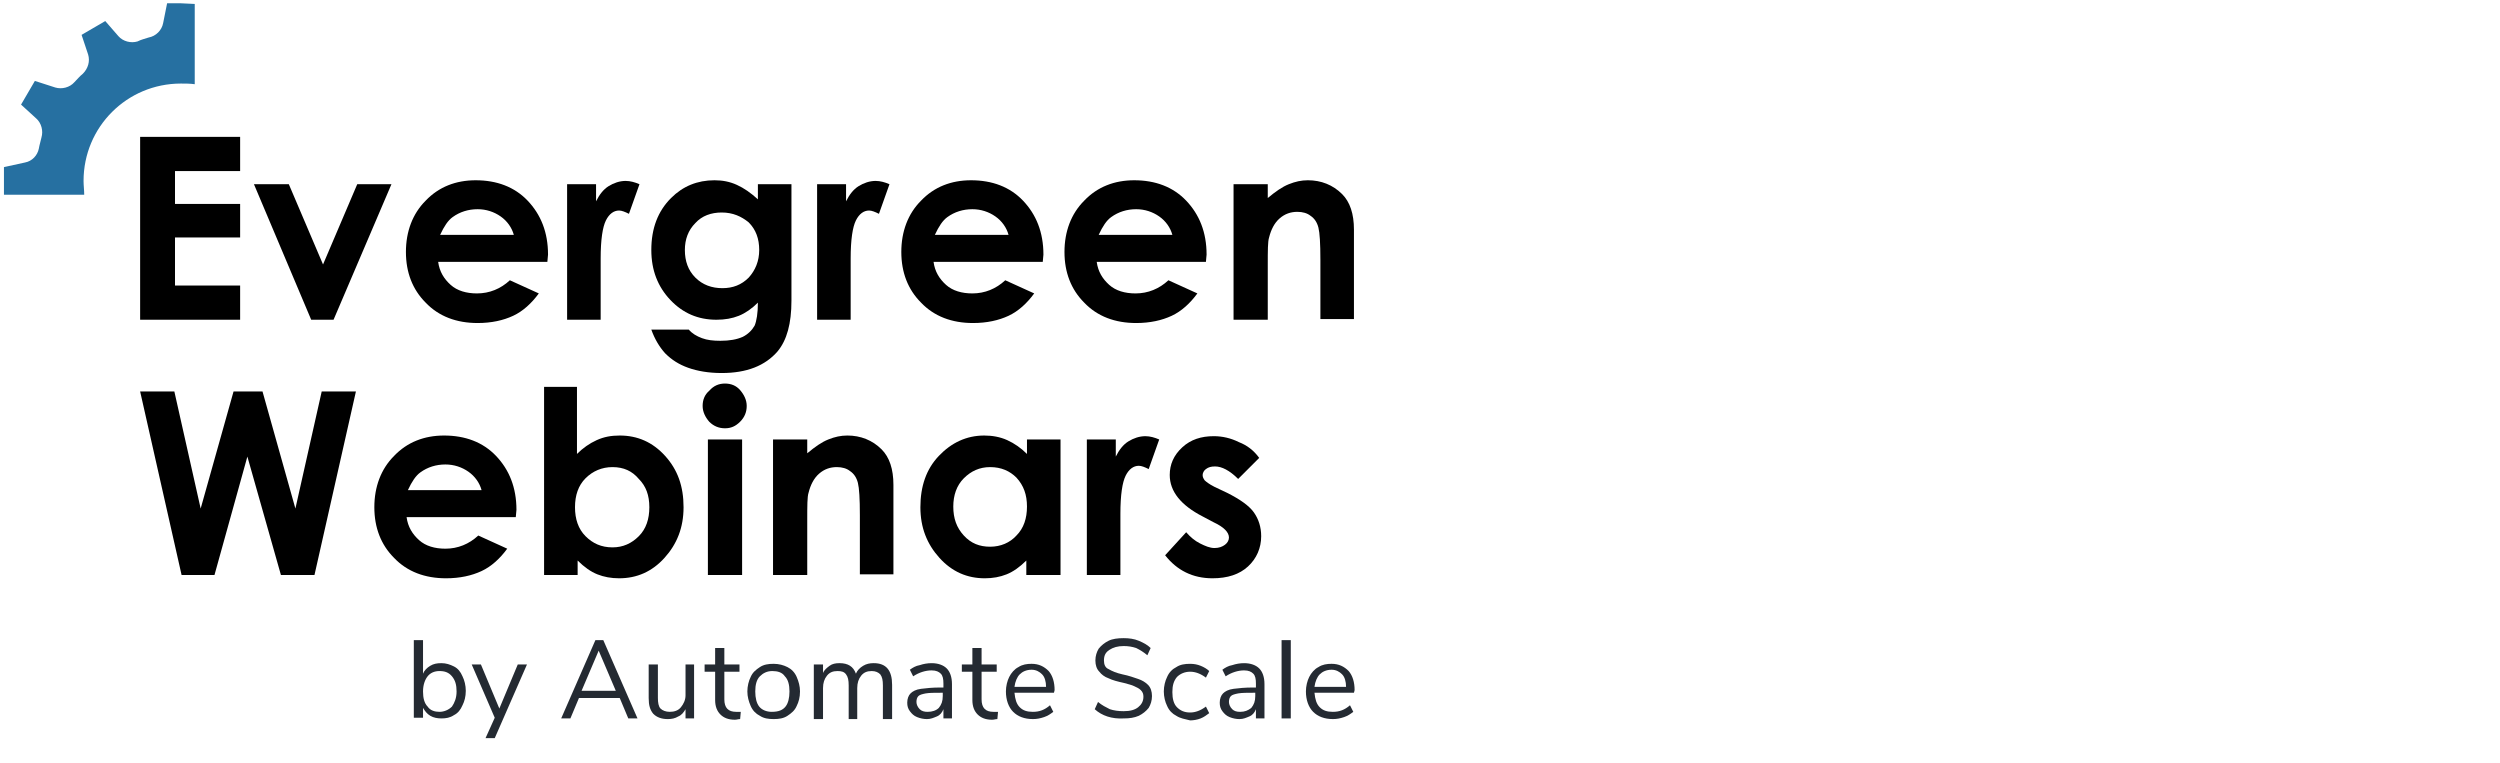
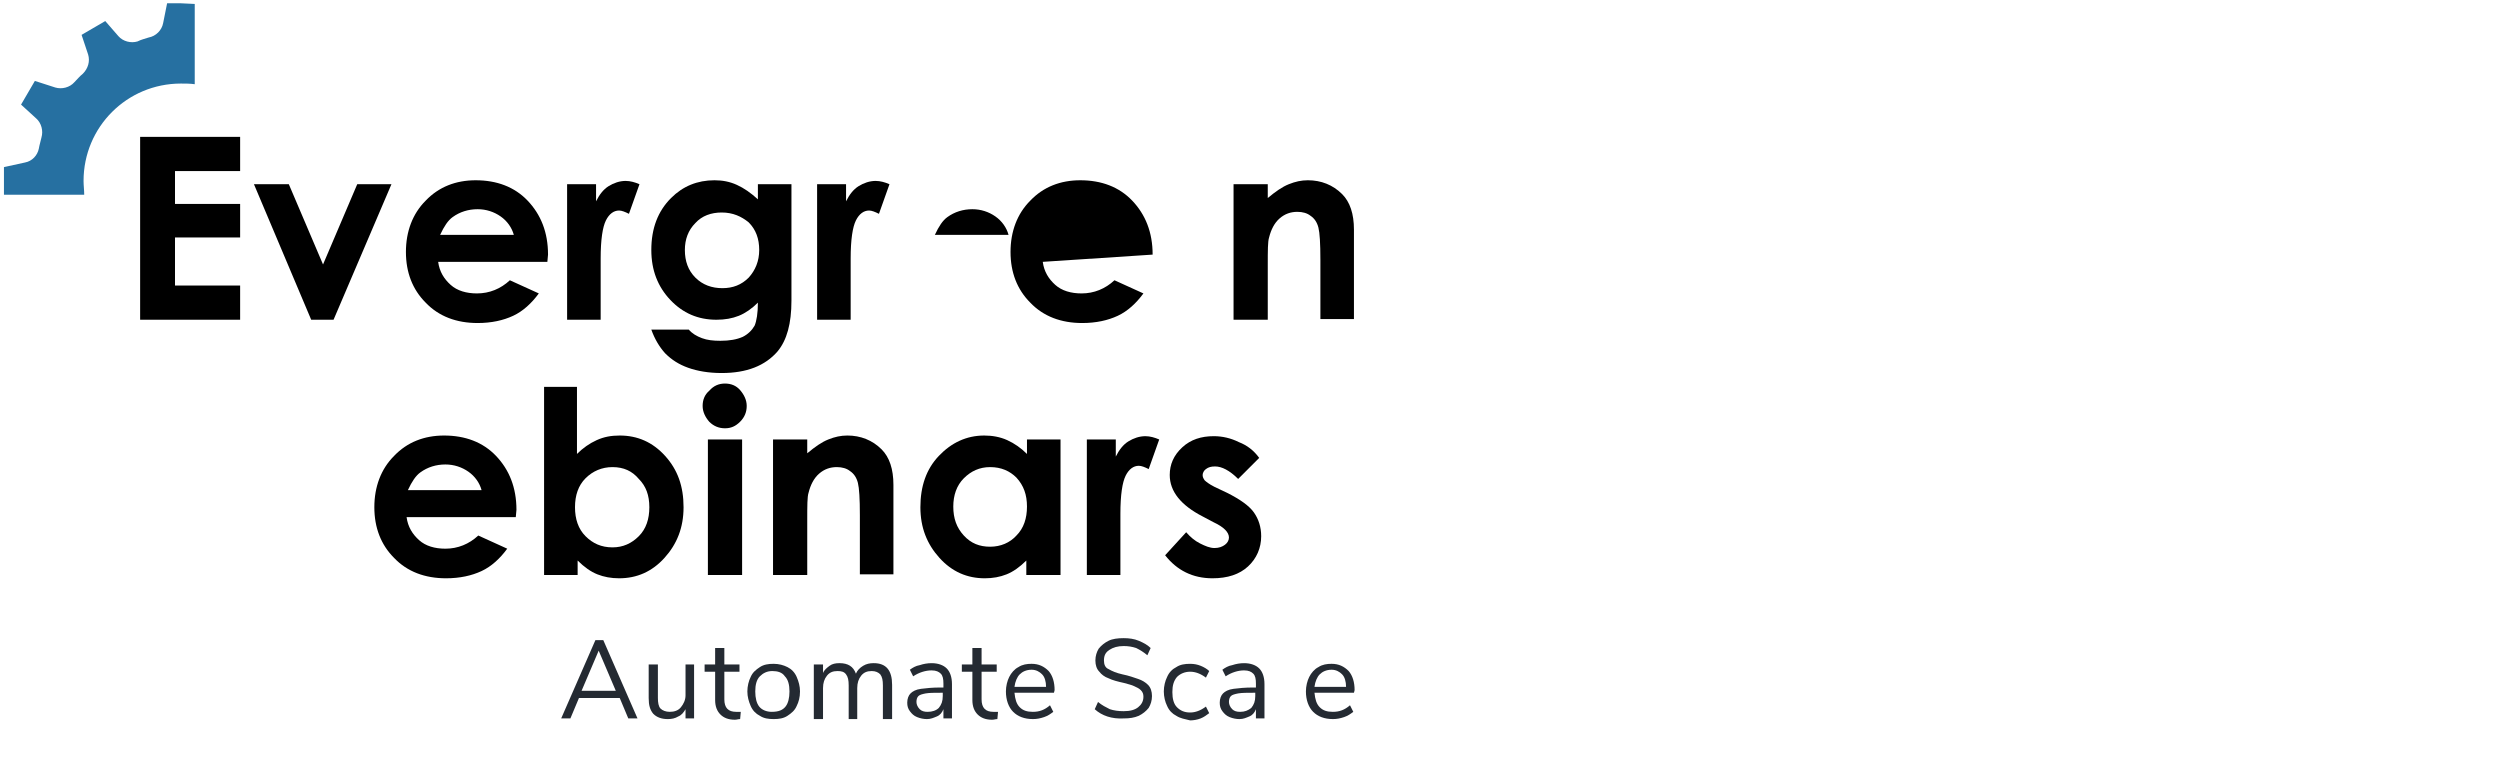
<svg xmlns="http://www.w3.org/2000/svg" version="1.1" id="Layer_1" x="0px" y="0px" width="380px" height="116px" viewBox="0 0 380 116" style="enable-background:new 0 0 380 116;" xml:space="preserve">
  <style type="text/css">
	.st0{fill:#242A32;}
	.st1{fill:#2670A1;}
</style>
  <g>
    <g>
-       <path class="st0" d="M69,101.3c0.6,0.3,1,0.8,1.3,1.5c0.3,0.6,0.5,1.4,0.5,2.2c0,0.9-0.2,1.6-0.5,2.2c-0.3,0.7-0.7,1.2-1.3,1.5    c-0.6,0.4-1.2,0.5-1.9,0.5c-0.6,0-1.2-0.1-1.7-0.4s-0.8-0.7-1.1-1.2v1.5h-1.4V97.3h1.4v5.1c0.2-0.5,0.6-0.9,1.1-1.2    c0.5-0.3,1-0.4,1.7-0.4C67.8,100.8,68.4,101,69,101.3z M68.7,107.4c0.4-0.6,0.7-1.3,0.7-2.3c0-1-0.2-1.7-0.7-2.3s-1.1-0.8-1.9-0.8    s-1.4,0.3-1.8,0.8c-0.4,0.5-0.7,1.3-0.7,2.3s0.2,1.8,0.7,2.3c0.4,0.6,1.1,0.8,1.8,0.8S68.2,107.9,68.7,107.4z" />
-       <path class="st0" d="M78.7,101h1.4l-4.9,11.2h-1.4l1.4-3.1l-3.5-8.1h1.4l2.8,6.7L78.7,101z" />
      <path class="st0" d="M95.5,109.2l-1.3-3.1H88l-1.3,3.1h-1.4l5.2-11.9h1.2l5.2,11.9H95.5z M88.4,105h5.2l-2.6-6.1L88.4,105z" />
      <path class="st0" d="M105.5,101v8.2h-1.3v-1.4c-0.3,0.5-0.6,0.9-1.1,1.1c-0.5,0.3-1,0.4-1.6,0.4c-1,0-1.7-0.3-2.2-0.8    c-0.5-0.6-0.7-1.3-0.7-2.4V101h1.4v5.1c0,0.7,0.1,1.3,0.4,1.6s0.8,0.5,1.4,0.5c0.7,0,1.3-0.2,1.7-0.7c0.4-0.5,0.7-1.1,0.7-1.8V101    L105.5,101L105.5,101z" />
      <path class="st0" d="M112.6,108.2l-0.1,1.1c-0.3,0-0.5,0.1-0.8,0.1c-1,0-1.7-0.3-2.2-0.8s-0.8-1.2-0.8-2.2v-4.3h-1.6V101h1.6v-2.5    h1.4v2.5h2.3v1.1h-2.3v4.2c0,1.3,0.6,1.9,1.8,1.9C112.1,108.2,112.4,108.2,112.6,108.2z" />
      <path class="st0" d="M115.5,108.8c-0.6-0.3-1.1-0.8-1.4-1.5c-0.3-0.7-0.5-1.4-0.5-2.2s0.2-1.6,0.5-2.2c0.3-0.7,0.8-1.1,1.4-1.5    s1.3-0.5,2.1-0.5s1.5,0.2,2.1,0.5c0.6,0.3,1.1,0.8,1.4,1.5c0.3,0.7,0.5,1.4,0.5,2.2c0,0.9-0.2,1.6-0.5,2.2    c-0.3,0.7-0.8,1.1-1.4,1.5s-1.3,0.5-2.1,0.5C116.8,109.3,116.1,109.2,115.5,108.8z M119.4,107.4c0.4-0.5,0.6-1.3,0.6-2.3    c0-1-0.2-1.8-0.7-2.3c-0.4-0.6-1.1-0.8-1.9-0.8s-1.4,0.3-1.9,0.8s-0.7,1.3-0.7,2.3c0,1,0.2,1.8,0.6,2.3s1.1,0.8,1.9,0.8    C118.4,108.2,119,107.9,119.4,107.4z" />
      <path class="st0" d="M135.6,104.1v5.2h-1.4v-5.1c0-0.8-0.1-1.3-0.4-1.7c-0.3-0.3-0.7-0.5-1.3-0.5c-0.7,0-1.2,0.2-1.6,0.7    s-0.6,1.1-0.6,1.9v4.7H129v-5.1c0-0.8-0.1-1.3-0.4-1.7s-0.7-0.5-1.3-0.5c-0.7,0-1.2,0.2-1.6,0.7s-0.6,1.1-0.6,1.9v4.7h-1.4V101    h1.4v1.3c0.2-0.5,0.6-0.8,1-1.1s0.9-0.4,1.5-0.4c1.3,0,2.1,0.5,2.5,1.6c0.2-0.5,0.6-0.9,1.1-1.2s1-0.4,1.6-0.4    C134.7,100.8,135.6,101.9,135.6,104.1z" />
      <path class="st0" d="M143.9,101.6c0.5,0.5,0.8,1.3,0.8,2.4v5.2h-1.3v-1.4c-0.2,0.5-0.5,0.9-1,1.1s-0.9,0.4-1.5,0.4    c-0.5,0-1-0.1-1.5-0.3s-0.8-0.5-1.1-0.9c-0.3-0.4-0.4-0.8-0.4-1.3c0-0.6,0.2-1.1,0.5-1.4c0.3-0.3,0.8-0.6,1.6-0.7s1.7-0.2,3-0.2    h0.4v-0.6c0-0.7-0.1-1.2-0.4-1.5s-0.7-0.5-1.4-0.5c-0.9,0-1.9,0.3-2.8,0.9l-0.5-1c0.4-0.3,0.9-0.6,1.5-0.7    c0.6-0.2,1.2-0.3,1.8-0.3C142.6,100.8,143.4,101.1,143.9,101.6z M142.7,107.6c0.4-0.5,0.6-1,0.6-1.8v-0.5h-0.3c-1,0-1.7,0-2.3,0.1    c-0.5,0.1-0.9,0.2-1.1,0.4c-0.2,0.2-0.3,0.5-0.3,0.9c0,0.4,0.2,0.8,0.5,1.1c0.3,0.3,0.7,0.4,1.2,0.4    C141.7,108.2,142.3,108,142.7,107.6z" />
      <path class="st0" d="M151.7,108.2l-0.1,1.1c-0.3,0-0.5,0.1-0.8,0.1c-1,0-1.7-0.3-2.2-0.8s-0.8-1.2-0.8-2.2v-4.3h-1.6V101h1.6v-2.5    h1.4v2.5h2.3v1.1h-2.3v4.2c0,1.3,0.6,1.9,1.8,1.9C151.2,108.2,151.5,108.2,151.7,108.2z" />
      <path class="st0" d="M160.2,105.3h-6c0.1,1,0.3,1.7,0.8,2.2c0.5,0.5,1.1,0.7,2,0.7c1,0,1.8-0.3,2.6-1l0.5,1    c-0.4,0.3-0.8,0.6-1.4,0.8c-0.6,0.2-1.1,0.3-1.7,0.3c-1.3,0-2.3-0.4-3-1.1s-1.1-1.8-1.1-3.1c0-0.8,0.2-1.6,0.5-2.2    s0.8-1.2,1.4-1.5c0.6-0.4,1.3-0.5,2-0.5c1.1,0,1.9,0.4,2.6,1.1c0.6,0.7,0.9,1.7,0.9,2.9L160.2,105.3L160.2,105.3z M155,102.5    c-0.4,0.4-0.7,1.1-0.8,1.9h4.8c0-0.8-0.2-1.5-0.6-1.9c-0.4-0.4-0.9-0.7-1.6-0.7C156,101.8,155.4,102.1,155,102.5z" />
      <path class="st0" d="M166.4,107.8l0.5-1.1c0.6,0.5,1.2,0.8,1.8,1.1c0.6,0.2,1.3,0.3,2.1,0.3c1,0,1.7-0.2,2.2-0.6    c0.5-0.4,0.8-0.9,0.8-1.6c0-0.4-0.1-0.7-0.4-1s-0.6-0.4-1-0.6c-0.4-0.2-0.9-0.3-1.6-0.5c-0.9-0.2-1.7-0.4-2.3-0.7    c-0.6-0.2-1.1-0.6-1.4-1c-0.4-0.4-0.6-1-0.6-1.7c0-0.7,0.2-1.3,0.5-1.8c0.4-0.5,0.9-0.9,1.5-1.2s1.4-0.4,2.3-0.4    c0.8,0,1.6,0.1,2.3,0.4s1.3,0.6,1.8,1.1l-0.5,1.1c-0.6-0.5-1.1-0.8-1.7-1.1c-0.6-0.2-1.2-0.3-1.9-0.3c-0.9,0-1.6,0.2-2.2,0.6    s-0.8,0.9-0.8,1.6c0,0.6,0.2,1.1,0.7,1.3c0.5,0.3,1.2,0.6,2.1,0.8c1,0.2,1.8,0.5,2.4,0.7c0.6,0.2,1.1,0.5,1.5,0.9    c0.4,0.4,0.6,1,0.6,1.7c0,0.7-0.2,1.3-0.5,1.8c-0.4,0.5-0.9,0.9-1.5,1.2c-0.7,0.3-1.4,0.4-2.3,0.4    C169,109.3,167.5,108.8,166.4,107.8z" />
      <path class="st0" d="M178.8,108.8c-0.6-0.3-1.1-0.8-1.4-1.5c-0.3-0.6-0.5-1.4-0.5-2.2c0-0.8,0.2-1.6,0.5-2.2    c0.3-0.7,0.8-1.2,1.4-1.5c0.6-0.4,1.3-0.5,2.1-0.5c0.6,0,1.1,0.1,1.6,0.3c0.5,0.2,1,0.5,1.3,0.8l-0.5,1c-0.8-0.6-1.6-0.9-2.4-0.9    c-0.8,0-1.5,0.3-2,0.8c-0.5,0.6-0.7,1.3-0.7,2.3c0,1,0.2,1.8,0.7,2.3s1.1,0.8,2,0.8c0.8,0,1.6-0.3,2.4-0.9l0.5,1    c-0.4,0.3-0.8,0.6-1.3,0.8c-0.5,0.2-1.1,0.3-1.6,0.3C180.1,109.3,179.4,109.2,178.8,108.8z" />
      <path class="st0" d="M191.4,101.6c0.5,0.5,0.8,1.3,0.8,2.4v5.2h-1.3v-1.4c-0.2,0.5-0.5,0.9-1,1.1s-0.9,0.4-1.5,0.4    c-0.5,0-1-0.1-1.5-0.3s-0.8-0.5-1.1-0.9c-0.3-0.4-0.4-0.8-0.4-1.3c0-0.6,0.2-1.1,0.5-1.4c0.3-0.3,0.8-0.6,1.6-0.7s1.7-0.2,3-0.2    h0.4v-0.6c0-0.7-0.1-1.2-0.4-1.5s-0.7-0.5-1.4-0.5c-0.9,0-1.9,0.3-2.8,0.9l-0.5-1c0.4-0.3,0.9-0.6,1.5-0.7    c0.6-0.2,1.2-0.3,1.8-0.3C190.1,100.8,190.9,101.1,191.4,101.6z M190.2,107.6c0.4-0.5,0.6-1,0.6-1.8v-0.5h-0.3c-1,0-1.7,0-2.3,0.1    c-0.5,0.1-0.9,0.2-1.1,0.4s-0.3,0.5-0.3,0.9c0,0.4,0.2,0.8,0.5,1.1c0.3,0.3,0.7,0.4,1.2,0.4C189.2,108.2,189.7,108,190.2,107.6z" />
-       <path class="st0" d="M194.8,109.2V97.3h1.4v11.9H194.8z" />
      <path class="st0" d="M205.8,105.3h-6c0.1,1,0.3,1.7,0.8,2.2c0.5,0.5,1.1,0.7,2,0.7c1,0,1.8-0.3,2.6-1l0.5,1    c-0.4,0.3-0.8,0.6-1.4,0.8c-0.6,0.2-1.1,0.3-1.7,0.3c-1.3,0-2.3-0.4-3-1.1s-1.1-1.8-1.1-3.1c0-0.8,0.2-1.6,0.5-2.2    s0.8-1.2,1.4-1.5c0.6-0.4,1.3-0.5,2-0.5c1.1,0,1.9,0.4,2.6,1.1c0.6,0.7,0.9,1.7,0.9,2.9L205.8,105.3L205.8,105.3z M200.6,102.5    c-0.4,0.4-0.7,1.1-0.8,1.9h4.8c0-0.8-0.2-1.5-0.6-1.9c-0.4-0.4-0.9-0.7-1.6-0.7C201.6,101.8,201,102.1,200.6,102.5z" />
    </g>
    <g>
      <path class="st1" d="M29.6,0.6v12.2c-0.7-0.1-1.4-0.1-2.1-0.1c-8.2,0-14.8,6.6-14.8,14.8c0,0.7,0.1,1.4,0.1,2.1H0.6l0-2.1l0-2.1    l3.2-0.7c1.1-0.2,1.9-1.1,2.1-2.1C6,22,6.2,21.4,6.3,20.9c0.3-1,0-2.2-0.8-2.9l-2.3-2.1l2.1-3.6l3.1,1c1,0.3,2.2,0,2.9-0.8    c0.4-0.4,0.8-0.9,1.3-1.3c0.8-0.8,1.1-1.9,0.8-2.9l-1-3l3.6-2.1L18,5.5c0.7,0.8,1.9,1.1,2.9,0.8C21.5,6,22,5.9,22.6,5.7    c1.1-0.2,2-1.1,2.2-2.2l0.6-3v0l2.1,0L29.6,0.6z" />
    </g>
    <g>
      <path d="M21.3,20.8h15.2V26h-9.9v5h9.9v5.1h-9.9v7.3h9.9v5.2H21.3V20.8z" />
      <path d="M38.6,28h5.3l5.2,12.2L54.3,28h5.2l-8.8,20.6h-3.4L38.6,28z" />
      <path d="M83.2,39.8H66.6c0.2,1.5,0.9,2.6,1.9,3.5c1,0.9,2.4,1.3,4,1.3c1.9,0,3.6-0.7,5-2l4.4,2c-1.1,1.5-2.4,2.7-3.9,3.4    c-1.5,0.7-3.3,1.1-5.4,1.1c-3.2,0-5.9-1-7.9-3.1c-2-2-3-4.6-3-7.7c0-3.1,1-5.8,3-7.8c2-2.1,4.6-3.1,7.6-3.1c3.2,0,5.9,1,7.9,3.1    c2,2.1,3.1,4.8,3.1,8.2L83.2,39.8z M78.1,35.7c-0.3-1.1-1-2.1-2-2.8s-2.2-1.1-3.5-1.1c-1.4,0-2.7,0.4-3.8,1.2    c-0.7,0.5-1.3,1.4-1.9,2.7H78.1z" />
      <path d="M86.2,28h4.4v2.6c0.5-1,1.1-1.8,1.9-2.3c0.8-0.5,1.7-0.8,2.6-0.8c0.7,0,1.4,0.2,2.1,0.5l-1.6,4.5    c-0.6-0.3-1.1-0.5-1.5-0.5c-0.8,0-1.5,0.5-2,1.5c-0.5,1-0.8,2.9-0.8,5.8l0,1v8.3h-5.1V28z" />
      <path d="M115.1,28h5.2v17.7c0,3.5-0.7,6-2.1,7.7c-1.9,2.2-4.7,3.3-8.5,3.3c-2,0-3.7-0.3-5.1-0.8c-1.4-0.5-2.5-1.2-3.5-2.2    c-0.9-1-1.6-2.2-2.1-3.6h5.7c0.5,0.6,1.2,1,2,1.3c0.8,0.3,1.7,0.4,2.8,0.4c1.4,0,2.5-0.2,3.4-0.6c0.8-0.4,1.4-1,1.8-1.7    c0.3-0.7,0.5-1.9,0.5-3.5c-0.9,0.9-1.9,1.6-2.9,2c-1,0.4-2.1,0.6-3.4,0.6c-2.8,0-5.1-1-7-3c-1.9-2-2.9-4.5-2.9-7.6    c0-3.3,1-5.9,3-7.9c1.8-1.8,4-2.7,6.6-2.7c1.2,0,2.3,0.2,3.4,0.7s2.1,1.2,3.2,2.2V28z M109.7,32.3c-1.6,0-3,0.5-4,1.6    c-1.1,1.1-1.6,2.5-1.6,4.1c0,1.7,0.5,3.1,1.6,4.2c1.1,1.1,2.5,1.6,4.1,1.6c1.6,0,2.9-0.5,4-1.6c1-1.1,1.6-2.5,1.6-4.2    c0-1.7-0.5-3.1-1.6-4.2C112.7,32.9,111.4,32.3,109.7,32.3z" />
      <path d="M124.2,28h4.4v2.6c0.5-1,1.1-1.8,1.9-2.3c0.8-0.5,1.7-0.8,2.6-0.8c0.7,0,1.4,0.2,2.1,0.5l-1.6,4.5    c-0.6-0.3-1.1-0.5-1.5-0.5c-0.8,0-1.5,0.5-2,1.5c-0.5,1-0.8,2.9-0.8,5.8l0,1v8.3h-5.1V28z" />
-       <path d="M158.5,39.8h-16.6c0.2,1.5,0.9,2.6,1.9,3.5c1,0.9,2.4,1.3,4,1.3c1.9,0,3.6-0.7,5-2l4.4,2c-1.1,1.5-2.4,2.7-3.9,3.4    c-1.5,0.7-3.3,1.1-5.4,1.1c-3.2,0-5.9-1-7.9-3.1c-2-2-3-4.6-3-7.7c0-3.1,1-5.8,3-7.8c2-2.1,4.6-3.1,7.6-3.1c3.2,0,5.9,1,7.9,3.1    c2,2.1,3.1,4.8,3.1,8.2L158.5,39.8z M153.3,35.7c-0.3-1.1-1-2.1-2-2.8s-2.2-1.1-3.5-1.1c-1.4,0-2.7,0.4-3.8,1.2    c-0.7,0.5-1.3,1.4-1.9,2.7H153.3z" />
-       <path d="M183.3,39.8h-16.6c0.2,1.5,0.9,2.6,1.9,3.5c1,0.9,2.4,1.3,4,1.3c1.9,0,3.6-0.7,5-2l4.4,2c-1.1,1.5-2.4,2.7-3.9,3.4    c-1.5,0.7-3.3,1.1-5.4,1.1c-3.2,0-5.9-1-7.9-3.1c-2-2-3-4.6-3-7.7c0-3.1,1-5.8,3-7.8c2-2.1,4.6-3.1,7.6-3.1c3.2,0,5.9,1,7.9,3.1    c2,2.1,3.1,4.8,3.1,8.2L183.3,39.8z M178.2,35.7c-0.3-1.1-1-2.1-2-2.8s-2.2-1.1-3.5-1.1c-1.4,0-2.7,0.4-3.8,1.2    c-0.7,0.5-1.3,1.4-1.9,2.7H178.2z" />
+       <path d="M158.5,39.8c0.2,1.5,0.9,2.6,1.9,3.5c1,0.9,2.4,1.3,4,1.3c1.9,0,3.6-0.7,5-2l4.4,2c-1.1,1.5-2.4,2.7-3.9,3.4    c-1.5,0.7-3.3,1.1-5.4,1.1c-3.2,0-5.9-1-7.9-3.1c-2-2-3-4.6-3-7.7c0-3.1,1-5.8,3-7.8c2-2.1,4.6-3.1,7.6-3.1c3.2,0,5.9,1,7.9,3.1    c2,2.1,3.1,4.8,3.1,8.2L158.5,39.8z M153.3,35.7c-0.3-1.1-1-2.1-2-2.8s-2.2-1.1-3.5-1.1c-1.4,0-2.7,0.4-3.8,1.2    c-0.7,0.5-1.3,1.4-1.9,2.7H153.3z" />
      <path d="M187.5,28h5.2v2.1c1.2-1,2.2-1.7,3.2-2.1c1-0.4,1.9-0.6,2.9-0.6c2,0,3.8,0.7,5.2,2.1c1.2,1.2,1.8,3,1.8,5.4v13.6h-5.1v-9    c0-2.5-0.1-4.1-0.3-4.9c-0.2-0.8-0.6-1.4-1.2-1.8c-0.5-0.4-1.2-0.6-2-0.6c-1,0-1.9,0.3-2.7,1c-0.8,0.7-1.3,1.7-1.6,2.9    c-0.2,0.6-0.2,2-0.2,4.2v8.3h-5.2V28z" />
    </g>
    <g>
-       <path d="M21.3,59.5h5.2l4,17.8l5-17.8h4.4l5,17.8l4-17.8h5.2l-6.3,27.9h-5.1l-5.1-18l-5,18h-5L21.3,59.5z" />
      <path d="M78.4,78.6H61.8c0.2,1.5,0.9,2.6,1.9,3.5c1,0.9,2.4,1.3,4,1.3c1.9,0,3.6-0.7,5-2l4.4,2c-1.1,1.5-2.4,2.7-3.9,3.4    c-1.5,0.7-3.3,1.1-5.4,1.1c-3.2,0-5.9-1-7.9-3.1c-2-2-3-4.6-3-7.7c0-3.1,1-5.8,3-7.8c2-2.1,4.6-3.1,7.6-3.1c3.2,0,5.9,1,7.9,3.1    c2,2.1,3.1,4.8,3.1,8.2L78.4,78.6z M73.2,74.5c-0.3-1.1-1-2.1-2-2.8s-2.2-1.1-3.5-1.1c-1.4,0-2.7,0.4-3.8,1.2    c-0.7,0.5-1.3,1.4-1.9,2.7H73.2z" />
      <path d="M87.7,58.8V69c0.9-0.9,1.9-1.6,3-2.1c1.1-0.5,2.2-0.7,3.5-0.7c2.7,0,5,1,6.9,3.1s2.8,4.6,2.8,7.8c0,3.1-1,5.6-2.9,7.7    c-1.9,2.1-4.2,3.1-6.9,3.1c-1.2,0-2.3-0.2-3.3-0.6s-2-1.1-3-2.1v2.2h-5.1V58.8H87.7z M93.1,71c-1.6,0-3,0.6-4.1,1.7    c-1.1,1.1-1.6,2.6-1.6,4.4c0,1.8,0.5,3.3,1.6,4.4c1.1,1.1,2.4,1.7,4.1,1.7c1.6,0,2.9-0.6,4-1.7s1.6-2.6,1.6-4.4    c0-1.8-0.5-3.2-1.6-4.3C96.1,71.6,94.8,71,93.1,71z" />
      <path d="M110.2,58.3c0.9,0,1.7,0.3,2.3,1c0.6,0.7,1,1.5,1,2.4c0,0.9-0.3,1.7-1,2.4s-1.4,1-2.3,1c-0.9,0-1.7-0.3-2.4-1    c-0.6-0.7-1-1.5-1-2.4c0-0.9,0.3-1.7,1-2.3C108.5,58.6,109.3,58.3,110.2,58.3z M107.6,66.8h5.2v20.6h-5.2V66.8z" />
      <path d="M117.5,66.8h5.2v2.1c1.2-1,2.2-1.7,3.2-2.1c1-0.4,1.9-0.6,2.9-0.6c2,0,3.8,0.7,5.2,2.1c1.2,1.2,1.8,3,1.8,5.4v13.6h-5.1    v-9c0-2.5-0.1-4.1-0.3-4.9c-0.2-0.8-0.6-1.4-1.2-1.8c-0.5-0.4-1.2-0.6-2-0.6c-1,0-1.9,0.3-2.7,1c-0.8,0.7-1.3,1.7-1.6,2.9    c-0.2,0.6-0.2,2-0.2,4.2v8.3h-5.2V66.8z" />
      <path d="M156,66.8h5.2v20.6H156v-2.2c-1,1-2,1.7-3,2.1s-2.1,0.6-3.3,0.6c-2.7,0-5-1-6.9-3.1c-1.9-2.1-2.9-4.6-2.9-7.7    c0-3.2,0.9-5.8,2.8-7.8c1.9-2,4.2-3.1,6.9-3.1c1.2,0,2.4,0.2,3.5,0.7c1.1,0.5,2.1,1.2,3,2.1V66.8z M150.5,71c-1.6,0-2.9,0.6-4,1.7    c-1.1,1.1-1.6,2.6-1.6,4.3c0,1.8,0.5,3.2,1.6,4.4s2.4,1.7,4,1.7c1.6,0,3-0.6,4-1.7c1.1-1.1,1.6-2.6,1.6-4.4c0-1.8-0.5-3.2-1.6-4.4    C153.5,71.6,152.2,71,150.5,71z" />
      <path d="M165.2,66.8h4.4v2.6c0.5-1,1.1-1.8,1.9-2.3c0.8-0.5,1.7-0.8,2.6-0.8c0.7,0,1.4,0.2,2.1,0.5l-1.6,4.5    c-0.6-0.3-1.1-0.5-1.5-0.5c-0.8,0-1.5,0.5-2,1.5c-0.5,1-0.8,2.9-0.8,5.8l0,1v8.3h-5.1V66.8z" />
      <path d="M191.4,69.6l-3.2,3.2c-1.3-1.3-2.5-1.9-3.5-1.9c-0.6,0-1,0.1-1.4,0.4c-0.3,0.2-0.5,0.6-0.5,0.9c0,0.3,0.1,0.5,0.3,0.8    c0.2,0.2,0.7,0.6,1.5,1l1.9,0.9c2,1,3.4,2,4.1,3c0.7,1,1.1,2.2,1.1,3.6c0,1.8-0.7,3.4-2,4.6c-1.3,1.2-3.1,1.8-5.4,1.8    c-3,0-5.4-1.2-7.2-3.5l3.2-3.5c0.6,0.7,1.3,1.3,2.1,1.7c0.8,0.4,1.5,0.7,2.2,0.7c0.7,0,1.2-0.2,1.6-0.5c0.4-0.3,0.6-0.7,0.6-1.1    c0-0.8-0.8-1.6-2.3-2.3l-1.7-0.9c-3.3-1.7-5-3.8-5-6.3c0-1.6,0.6-3,1.9-4.2c1.3-1.2,2.9-1.7,4.8-1.7c1.3,0,2.6,0.3,3.8,0.9    C189.6,67.7,190.6,68.5,191.4,69.6z" />
    </g>
  </g>
</svg>